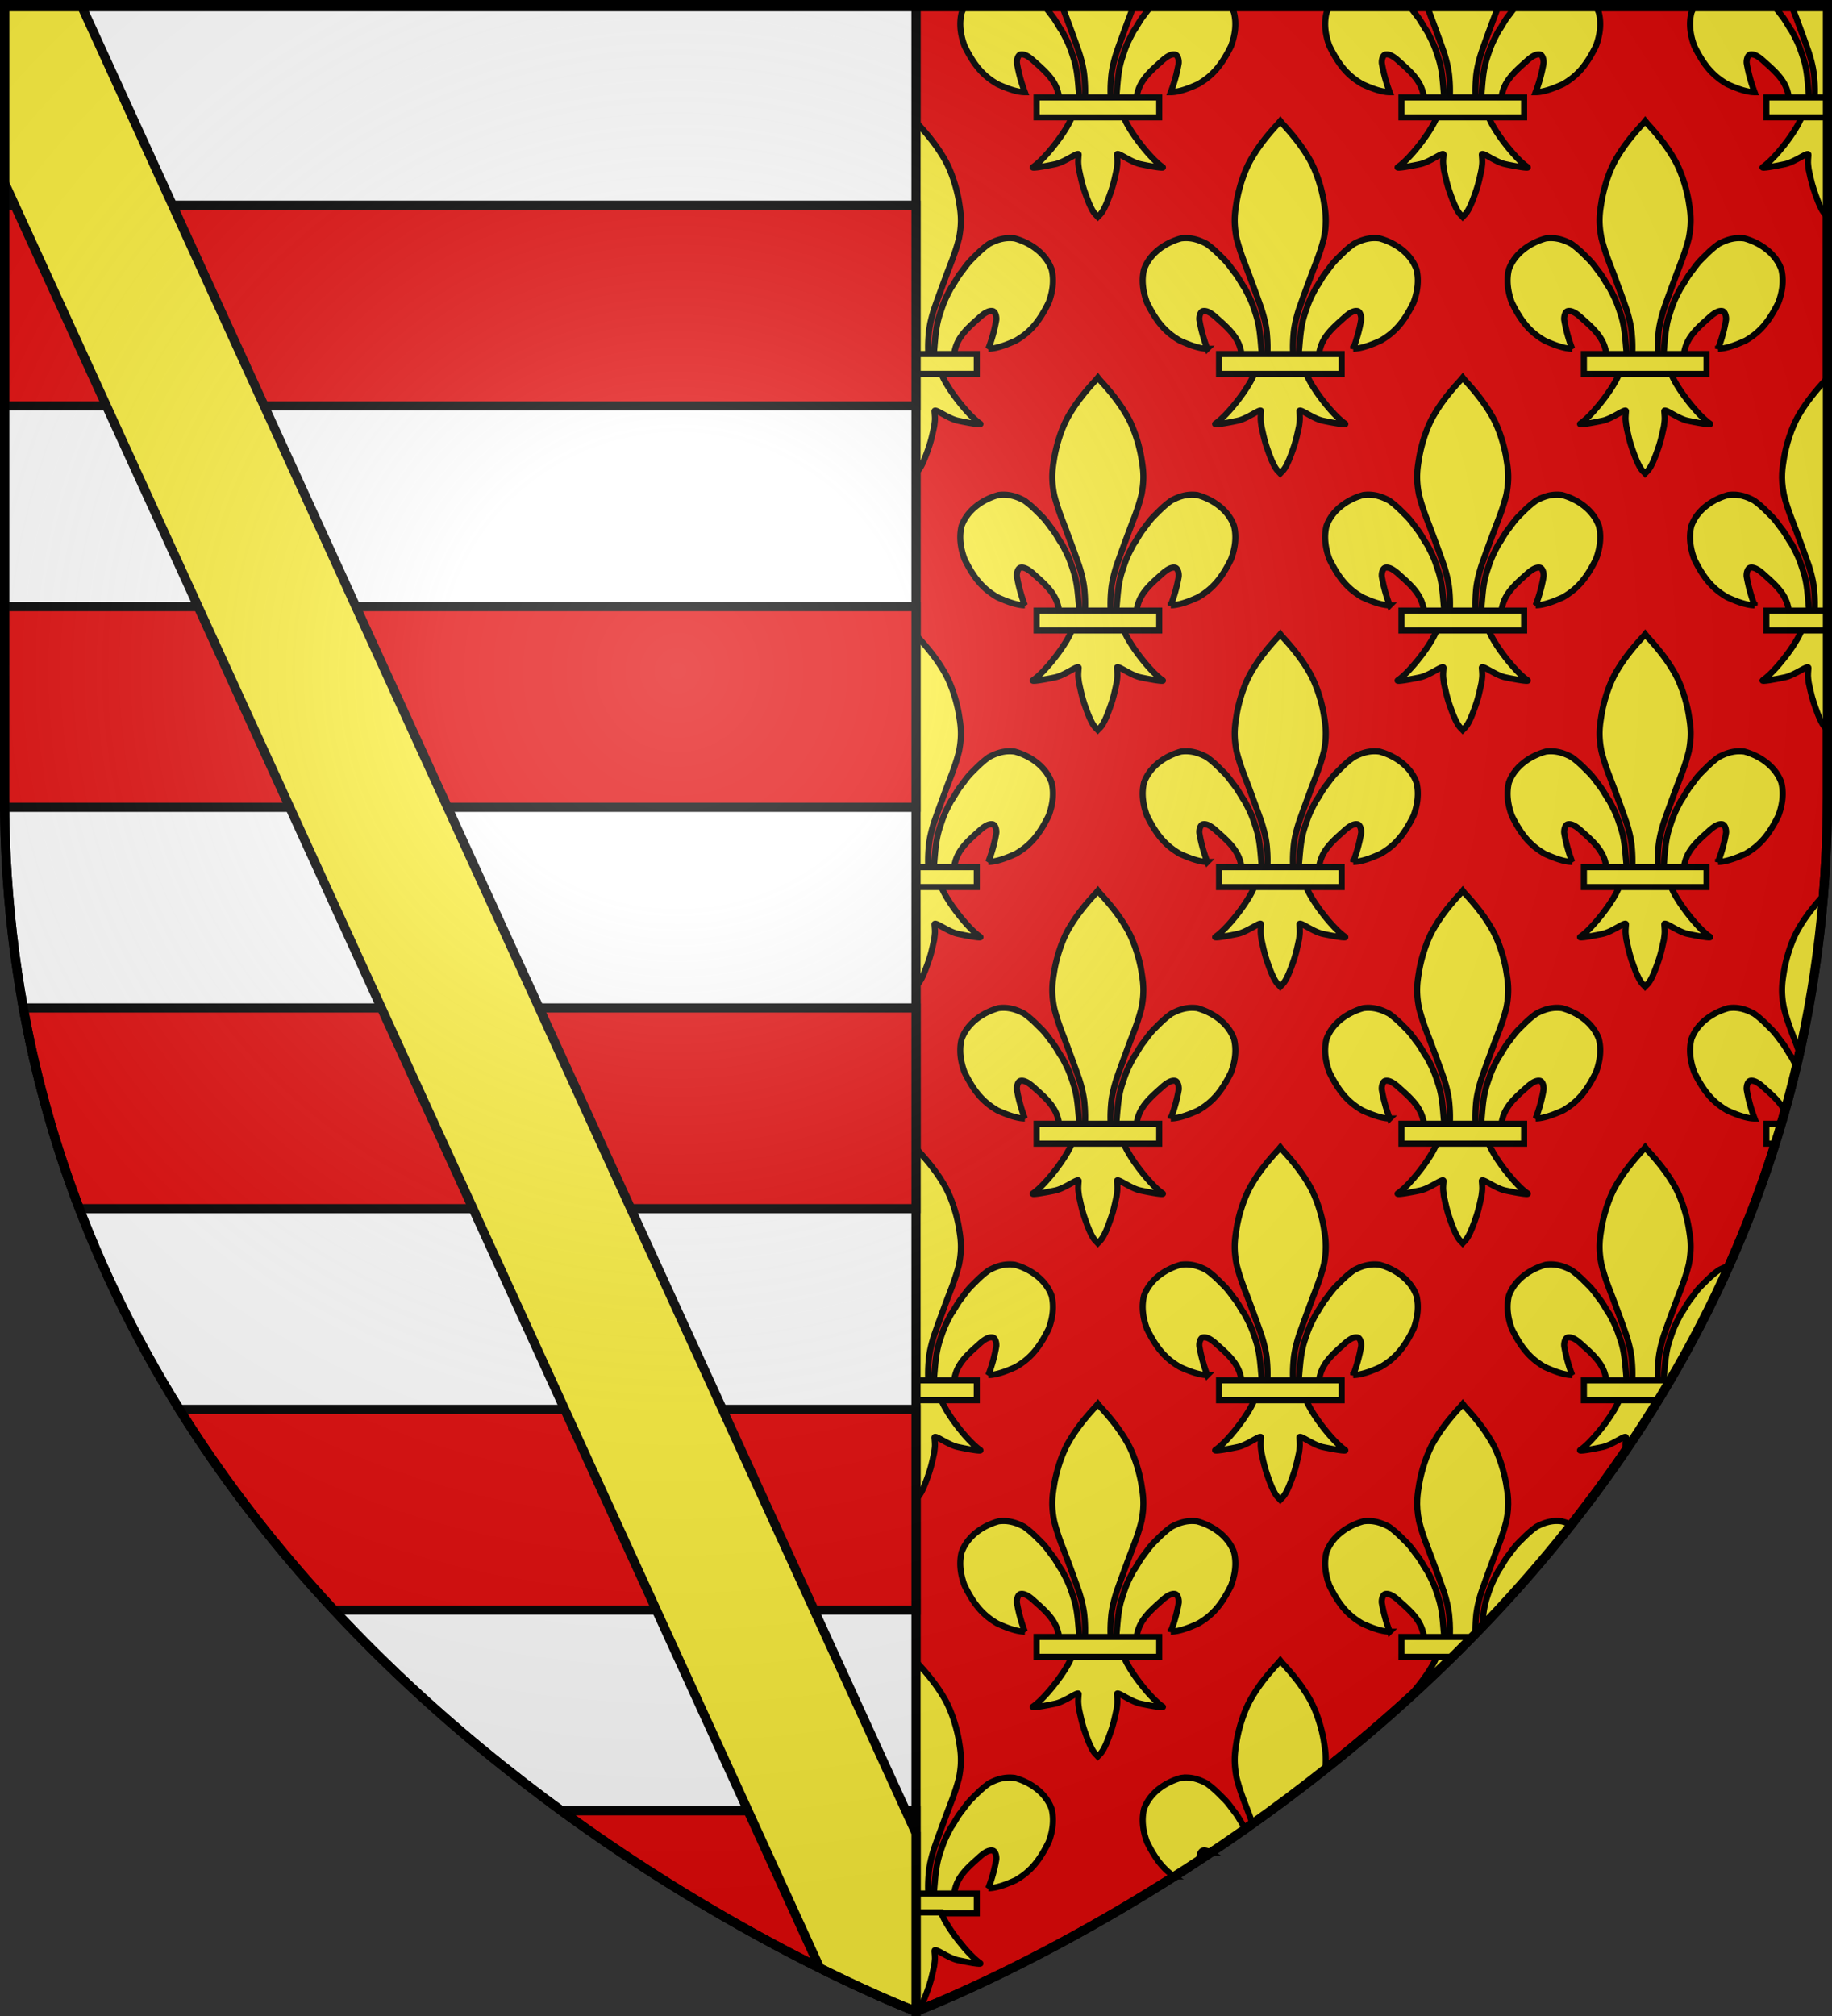
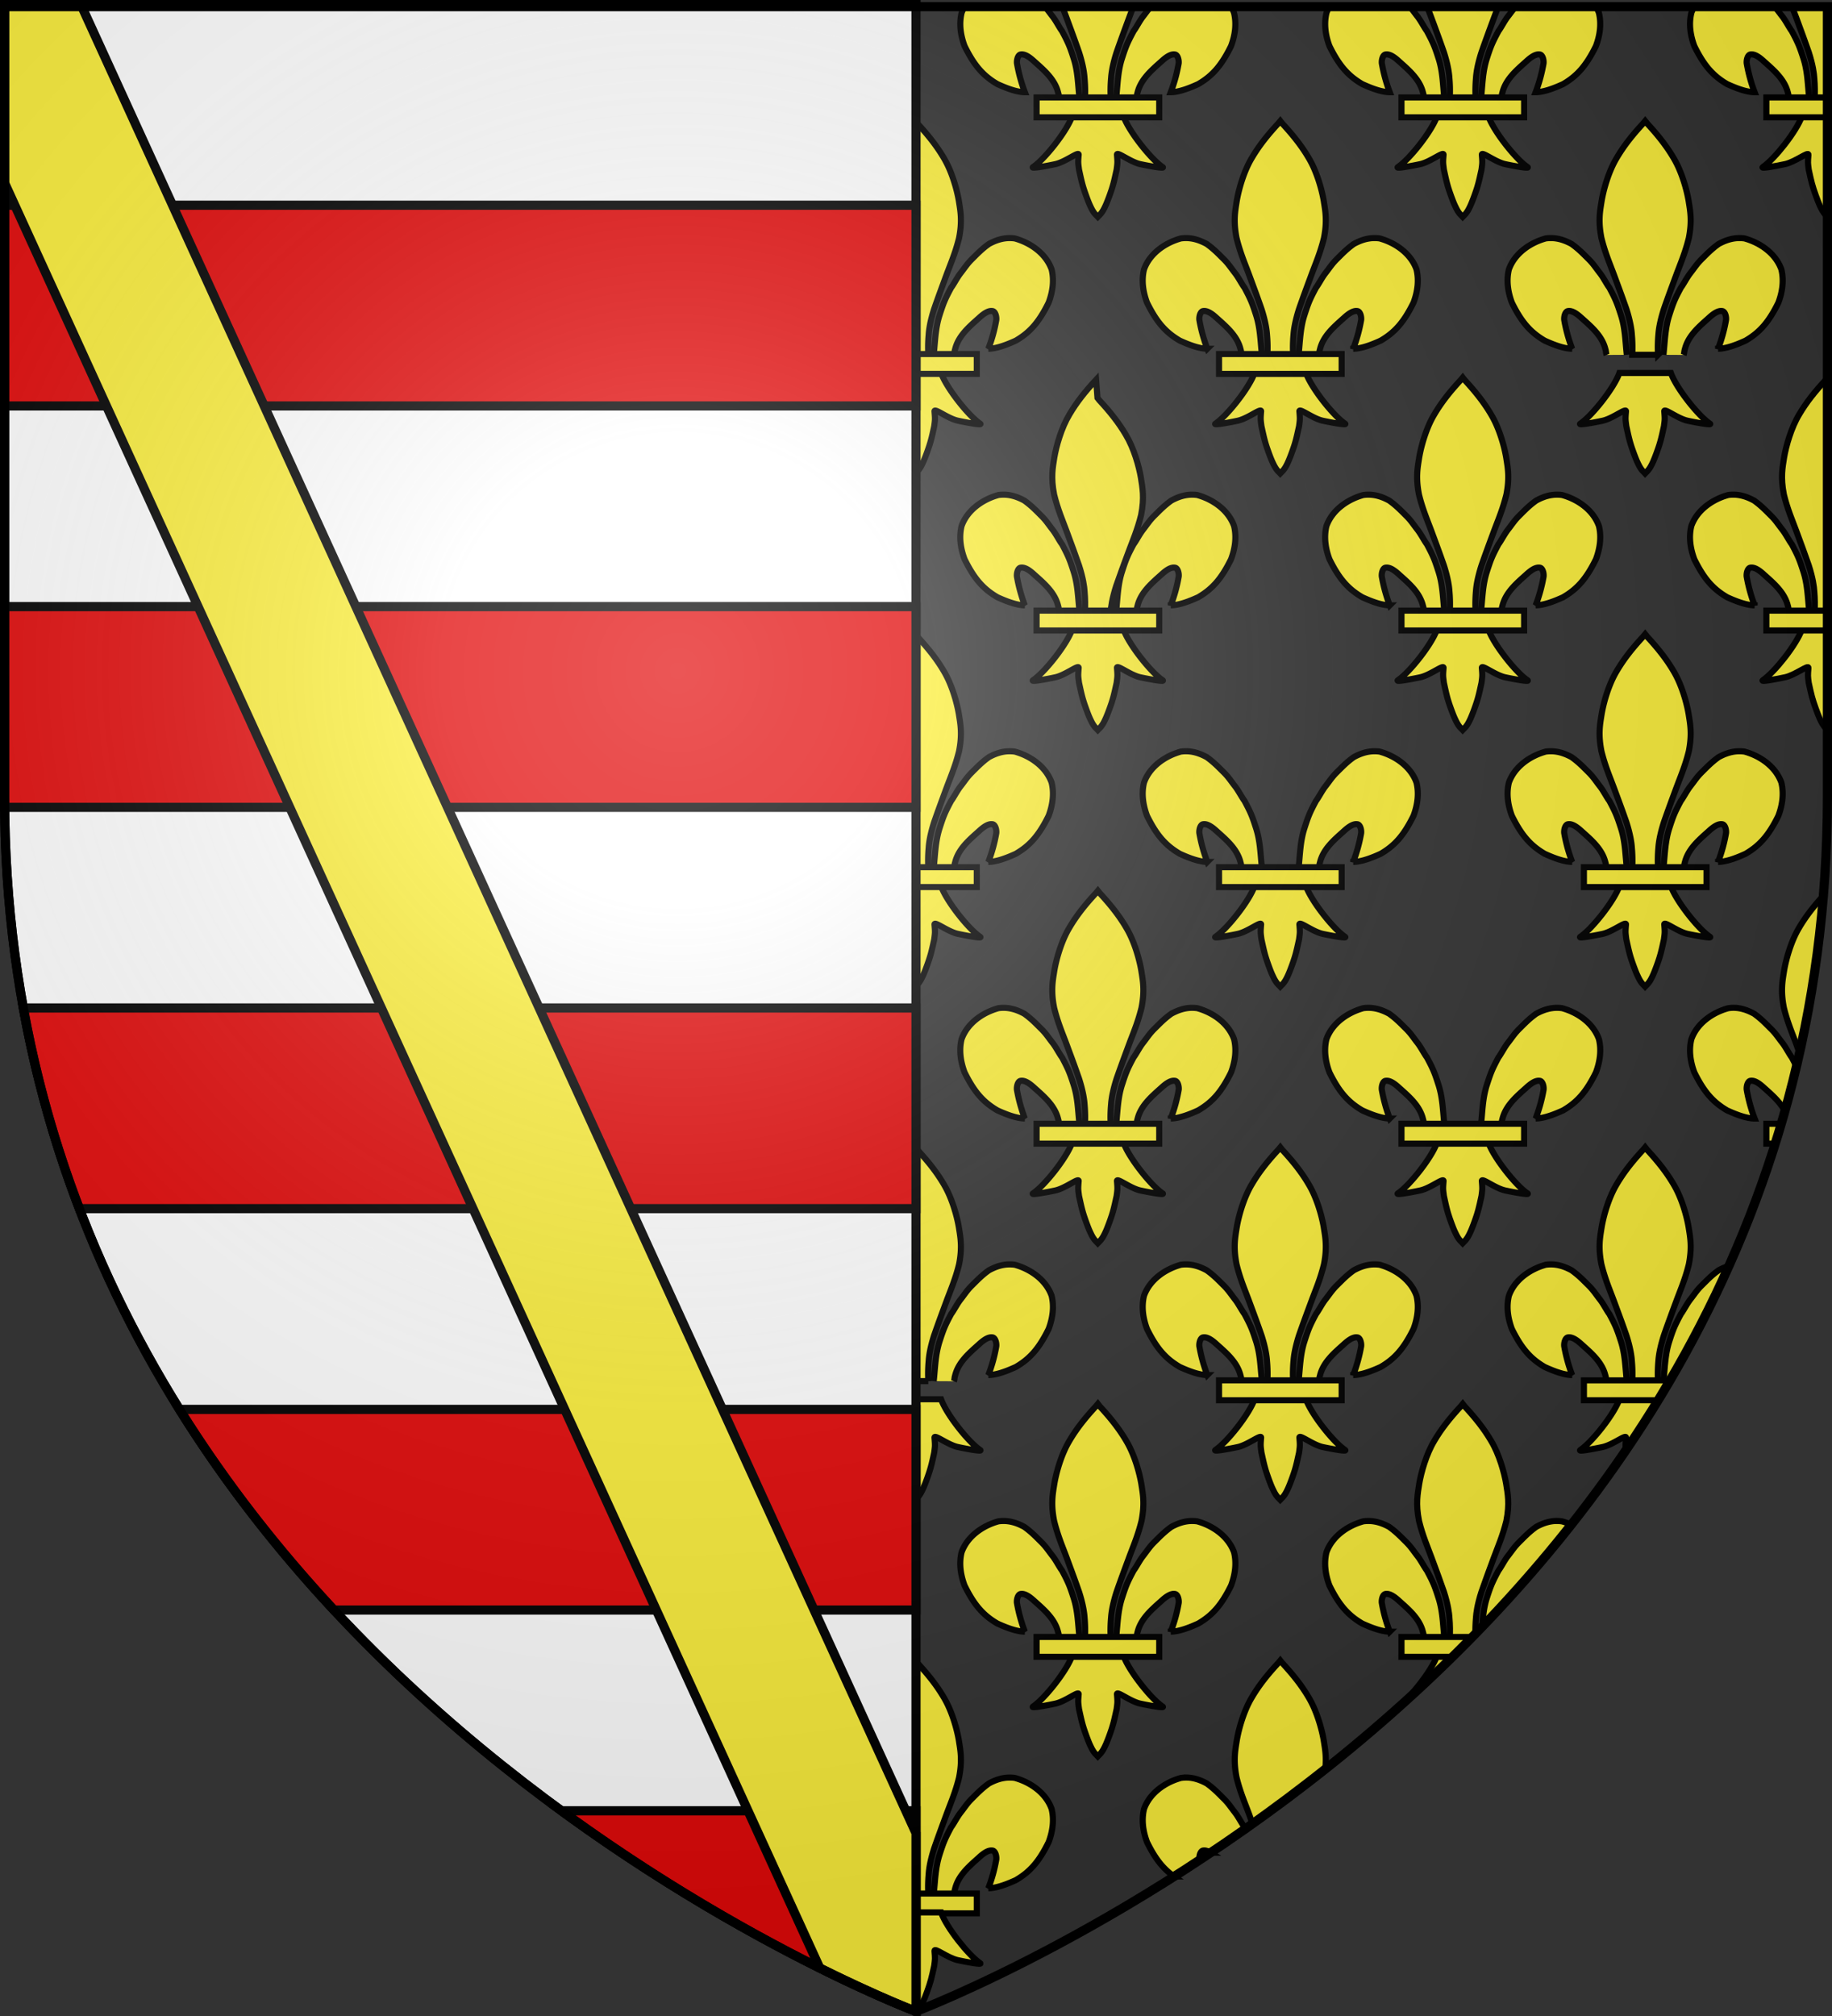
<svg xmlns="http://www.w3.org/2000/svg" xmlns:xlink="http://www.w3.org/1999/xlink" width="600" height="660" version="1.0">
  <rect width="100%" height="100%" fill="#333333" stroke="none" />
  <desc>Flag of Canton of Valais (Wallis)</desc>
  <defs>
    <radialGradient xlink:href="#b" id="c" cx="221.445" cy="226.331" r="300" fx="221.445" fy="226.331" gradientTransform="matrix(1.353 0 0 1.349 -77.63 -85.747)" gradientUnits="userSpaceOnUse" />
    <linearGradient id="b">
      <stop offset="0" style="stop-color:white;stop-opacity:.314" />
      <stop offset=".19" style="stop-color:white;stop-opacity:.251" />
      <stop offset=".6" style="stop-color:#6b6b6b;stop-opacity:.125" />
      <stop offset="1" style="stop-color:black;stop-opacity:.125" />
    </linearGradient>
  </defs>
  <g style="display:inline">
-     <path d="M300 1.5v657s298.5-112.33 298.5-397.781V1.5z" style="color:#000;fill:#e20909;fill-opacity:1;fill-rule:nonzero;stroke:#000;stroke-width:3;stroke-linecap:butt;stroke-linejoin:miter;marker:none;marker-start:none;marker-mid:none;marker-end:none;stroke-miterlimit:4;stroke-dasharray:none;stroke-dashoffset:0;stroke-opacity:1;visibility:visible;display:inline;overflow:visible" />
    <path d="M353.542 368.157c-.488-4.481-.525-8.728-1.93-13.059-1.199-3.698-1.595-4.846-3.792-8.94-.695-.863-1.986-3.344-3.002-4.643-1.645-2.103-2.18-3.101-3.946-4.835-1.446-1.42-3.02-3.12-5.429-4.827-3.196-1.725-5.808-2.14-8.423-1.802-5.198 1.43-10.228 4.929-12.093 10.16-.874 3.594-.335 7.354.974 10.85 3.27 6.669 6.332 9.872 10.753 12.46 2.567 1.164 6.147 2.639 8.998 2.654a50.6 50.6 0 0 1-2.604-9.455c-.11-1.142.332-2.708 1.199-2.872 1.329-.251 2.872.763 4.55 2.32 3.247 2.894 6.727 5.877 7.756 10.227.208.573.15 1.235.383 1.8" style="fill:#fcef3c;fill-opacity:1;fill-rule:evenodd;stroke:#000;stroke-width:2;stroke-linecap:butt;stroke-linejoin:miter;stroke-miterlimit:4;stroke-dasharray:none;stroke-opacity:1" />
    <path d="M358.988 292.312c-3.585 3.865-6.428 7.44-8.746 11.388-2.667 4.426-4.304 10.345-4.935 14.045-.489 3.156-1.21 6.452-.063 12.225 1.221 4.903 2.736 8.33 4.122 12.075 1.601 4.324 2.755 7.43 4.031 11.103 1.38 4.295 1.719 7.083 1.8 8.359.239 2.648.225 4.793.131 6.65h8.438a46 46 0 0 1 .13-6.65c.083-1.276.422-4.064 1.801-8.36 1.276-3.673 2.43-6.778 4.032-11.102 1.385-3.746 2.9-7.172 4.122-12.075 1.147-5.773.425-9.069-.063-12.225-.631-3.7-2.27-9.62-4.936-14.045-2.308-3.931-5.138-7.493-8.703-11.34l-.586-.748z" style="fill:#fcef3c;fill-opacity:1;fill-rule:nonzero;stroke:#000;stroke-width:2;stroke-linecap:butt;stroke-linejoin:miter;stroke-miterlimit:4;stroke-dasharray:none;stroke-opacity:1" />
    <path d="M351.119 374.099c-1.764 4.944-8.957 13.999-12.778 16.58-.99.67 4.737-.386 7.301-.948 3.364-.737 7.735-4.32 7.633-3.056-.213 2.625-.177 2.581.11 4.841.899 4.13 1.166 5.314 2.299 8.45.534 1.48.991 2.624 1.29 3.262.526 1.118 1.13 2.412 2.165 3.344l.402.428.415-.428c1.013-.939 1.631-2.175 2.164-3.344.291-.641.756-1.782 1.29-3.262 1.134-3.136 1.404-4.32 2.303-8.45.288-2.26.32-2.216.106-4.84-.102-1.266 4.27 2.318 7.633 3.055 2.564.562 8.292 1.617 7.3.948-3.82-2.581-11.009-11.636-12.773-16.58zM365.552 368.157c.488-4.481.525-8.728 1.93-13.059 1.2-3.698 1.596-4.846 3.793-8.94.695-.863 1.986-3.344 3.002-4.643 1.644-2.103 2.18-3.101 3.945-4.835 1.447-1.42 3.02-3.12 5.43-4.827 3.195-1.725 5.808-2.14 8.423-1.802 5.198 1.43 10.228 4.929 12.093 10.16.874 3.594.334 7.354-.974 10.85-3.27 6.669-6.332 9.872-10.754 12.46-2.566 1.164-6.146 2.639-8.998 2.654a50.6 50.6 0 0 0 2.605-9.455c.11-1.142-.332-2.708-1.199-2.872-1.33-.251-2.872.763-4.55 2.32-3.247 2.894-6.727 5.877-7.756 10.227-.209.573-.15 1.235-.384 1.8" style="fill:#fcef3c;fill-opacity:1;fill-rule:evenodd;stroke:#000;stroke-width:2;stroke-linecap:butt;stroke-linejoin:miter;stroke-miterlimit:4;stroke-dasharray:none;stroke-opacity:1" />
    <path d="M339.495 367.905h40.166v6.508h-40.166z" style="fill:#fcef3c;fill-opacity:1;stroke:#000;stroke-width:2;stroke-miterlimit:4;stroke-dasharray:none;stroke-opacity:1" />
    <path d="M473.042 368.157c-.488-4.481-.525-8.728-1.93-13.059-1.199-3.698-1.595-4.846-3.792-8.94-.695-.863-1.986-3.344-3.002-4.643-1.645-2.103-2.18-3.101-3.946-4.835-1.446-1.42-3.02-3.12-5.43-4.827-3.195-1.725-5.807-2.14-8.422-1.802-5.198 1.43-10.228 4.929-12.094 10.16-.873 3.594-.334 7.354.975 10.85 3.27 6.669 6.332 9.872 10.753 12.46 2.567 1.164 6.147 2.639 8.998 2.654a50.6 50.6 0 0 1-2.604-9.455c-.11-1.142.332-2.708 1.199-2.872 1.329-.251 2.872.763 4.55 2.32 3.247 2.894 6.727 5.877 7.756 10.227.208.573.15 1.235.383 1.8" style="fill:#fcef3c;fill-opacity:1;fill-rule:evenodd;stroke:#000;stroke-width:2;stroke-linecap:butt;stroke-linejoin:miter;stroke-miterlimit:4;stroke-dasharray:none;stroke-opacity:1" />
-     <path d="M478.488 292.312c-3.585 3.865-6.428 7.44-8.746 11.388-2.667 4.426-4.304 10.345-4.935 14.045-.489 3.156-1.21 6.452-.064 12.225 1.222 4.903 2.737 8.33 4.123 12.075 1.601 4.324 2.755 7.43 4.031 11.103 1.38 4.295 1.719 7.083 1.8 8.359.239 2.648.225 4.793.131 6.65h8.438a46 46 0 0 1 .13-6.65c.083-1.276.422-4.064 1.801-8.36 1.276-3.673 2.43-6.778 4.031-11.102 1.386-3.746 2.901-7.172 4.123-12.075 1.147-5.773.425-9.069-.063-12.225-.631-3.7-2.27-9.62-4.936-14.045-2.309-3.931-5.138-7.493-8.703-11.34l-.586-.748z" style="fill:#fcef3c;fill-opacity:1;fill-rule:nonzero;stroke:#000;stroke-width:2;stroke-linecap:butt;stroke-linejoin:miter;stroke-miterlimit:4;stroke-dasharray:none;stroke-opacity:1" />
    <path d="M470.619 374.099c-1.764 4.944-8.957 13.999-12.778 16.58-.99.67 4.737-.386 7.301-.948 3.364-.737 7.735-4.32 7.633-3.056-.213 2.625-.177 2.581.11 4.841.899 4.13 1.166 5.314 2.298 8.45.535 1.48.992 2.624 1.292 3.262.525 1.118 1.129 2.412 2.163 3.344l.403.428.415-.428c1.013-.939 1.631-2.175 2.164-3.344.291-.641.756-1.782 1.29-3.262 1.134-3.136 1.404-4.32 2.303-8.45.288-2.26.32-2.216.106-4.84-.102-1.266 4.27 2.318 7.633 3.055 2.564.562 8.292 1.617 7.3.948-3.82-2.581-11.009-11.636-12.773-16.58zM485.052 368.157c.488-4.481.525-8.728 1.93-13.059 1.2-3.698 1.596-4.846 3.793-8.94.695-.863 1.986-3.344 3.002-4.643 1.644-2.103 2.18-3.101 3.945-4.835 1.447-1.42 3.02-3.12 5.43-4.827 3.195-1.725 5.808-2.14 8.423-1.802 5.198 1.43 10.228 4.929 12.093 10.16.874 3.594.334 7.354-.974 10.85-3.27 6.669-6.332 9.872-10.754 12.46-2.566 1.164-6.146 2.639-8.998 2.654a50.6 50.6 0 0 0 2.605-9.455c.11-1.142-.333-2.708-1.199-2.872-1.33-.251-2.872.763-4.55 2.32-3.247 2.894-6.727 5.877-7.756 10.227-.209.573-.15 1.235-.384 1.8" style="fill:#fcef3c;fill-opacity:1;fill-rule:evenodd;stroke:#000;stroke-width:2;stroke-linecap:butt;stroke-linejoin:miter;stroke-miterlimit:4;stroke-dasharray:none;stroke-opacity:1" />
    <path d="M458.995 367.905h40.166v6.508h-40.166z" style="fill:#fcef3c;fill-opacity:1;stroke:#000;stroke-width:2;stroke-miterlimit:4;stroke-dasharray:none;stroke-opacity:1" />
    <path d="M568 329.938c-.663-.019-1.315.04-1.969.125-5.197 1.43-10.228 4.924-12.093 10.156-.874 3.594-.34 7.347.968 10.844 3.27 6.668 6.329 9.88 10.75 12.468 2.567 1.164 6.149 2.64 9 2.656-1.288-3.407-2.033-6.315-2.593-9.468-.11-1.142.32-2.711 1.187-2.875 1.33-.252 2.853.754 4.531 2.312 2.55 2.272 5.244 4.625 6.782 7.625q2.025-7.214 3.78-14.625a71 71 0 0 0-1.53-3c-.695-.862-1.985-3.357-3-4.656-1.645-2.104-2.173-3.079-3.938-4.812-1.446-1.421-3.028-3.137-5.437-4.844-2.397-1.294-4.45-1.852-6.438-1.906z" style="fill:#fcef3c;fill-opacity:1;fill-rule:evenodd;stroke:#000;stroke-width:2;stroke-linecap:butt;stroke-linejoin:miter;stroke-miterlimit:4;stroke-dasharray:none;stroke-opacity:1" />
    <path d="M597.156 293.25c-3.179 3.507-5.779 6.815-7.906 10.438-2.667 4.425-4.306 10.362-4.937 14.062-.489 3.156-1.21 6.446-.063 12.219 1.222 4.902 2.74 8.317 4.125 12.062.37.998.64 1.798.969 2.688a376 376 0 0 0 7.812-51.469z" style="fill:#fcef3c;fill-opacity:1;fill-rule:nonzero;stroke:#000;stroke-width:2;stroke-linecap:butt;stroke-linejoin:miter;stroke-miterlimit:4;stroke-dasharray:none;stroke-opacity:1" />
    <path d="M578.5 367.906v6.5h2.906q1.012-3.23 1.969-6.5z" style="fill:#fcef3c;fill-opacity:1;stroke:#000;stroke-width:2;stroke-miterlimit:4;stroke-dasharray:none;stroke-opacity:1" />
    <path d="M300 375.875v76.281h4.031a46 46 0 0 1 .125-6.656c.082-1.276.402-4.048 1.781-8.344 1.277-3.673 2.43-6.8 4.032-11.125 1.386-3.745 2.903-7.16 4.125-12.062 1.147-5.773.426-9.063-.063-12.219-.63-3.7-2.27-9.637-4.937-14.062-2.309-3.932-5.123-7.466-8.688-11.313z" style="fill:#fcef3c;fill-opacity:1;fill-rule:nonzero;stroke:#000;stroke-width:2;stroke-linecap:butt;stroke-linejoin:miter;stroke-miterlimit:4;stroke-dasharray:none;stroke-opacity:1" />
    <path d="M300 458.094v32.687l.219-.219c1.013-.938 1.624-2.174 2.156-3.343.292-.641.747-1.77 1.281-3.25 1.133-3.136 1.414-4.308 2.313-8.438.288-2.26.306-2.219.094-4.844-.103-1.264 4.261 2.295 7.625 3.032 2.564.562 8.303 1.638 7.312.969-3.82-2.582-11.017-11.65-12.781-16.594zM305.802 452.157c.488-4.481.525-8.728 1.93-13.059 1.2-3.698 1.596-4.846 3.793-8.94.695-.863 1.986-3.344 3.002-4.643 1.644-2.103 2.18-3.102 3.945-4.835 1.447-1.42 3.02-3.12 5.43-4.827 3.195-1.725 5.808-2.14 8.423-1.802 5.198 1.43 10.228 4.929 12.093 10.16.874 3.594.334 7.354-.974 10.85-3.27 6.669-6.332 9.872-10.754 12.46-2.566 1.164-6.146 2.638-8.998 2.654a50.6 50.6 0 0 0 2.605-9.455c.11-1.143-.332-2.708-1.199-2.872-1.33-.251-2.872.763-4.55 2.32-3.247 2.894-6.727 5.877-7.756 10.227-.209.573-.15 1.235-.384 1.8" style="fill:#fcef3c;fill-opacity:1;fill-rule:evenodd;stroke:#000;stroke-width:2;stroke-linecap:butt;stroke-linejoin:miter;stroke-miterlimit:4;stroke-dasharray:none;stroke-opacity:1" />
-     <path d="M300 451.906v6.5h19.906v-6.5z" style="fill:#fcef3c;fill-opacity:1;stroke:#000;stroke-width:2;stroke-miterlimit:4;stroke-dasharray:none;stroke-opacity:1" />
    <path d="M413.292 452.157c-.488-4.481-.525-8.728-1.93-13.059-1.199-3.698-1.595-4.846-3.792-8.94-.695-.863-1.986-3.344-3.002-4.643-1.645-2.103-2.18-3.102-3.946-4.835-1.446-1.42-3.02-3.12-5.43-4.827-3.195-1.725-5.807-2.14-8.422-1.802-5.198 1.43-10.228 4.929-12.094 10.16-.873 3.594-.334 7.354.975 10.85 3.27 6.669 6.332 9.872 10.753 12.46 2.567 1.164 6.147 2.638 8.998 2.654a50.6 50.6 0 0 1-2.604-9.455c-.11-1.143.332-2.708 1.199-2.872 1.329-.251 2.872.763 4.55 2.32 3.247 2.894 6.727 5.877 7.756 10.227.208.573.15 1.235.383 1.8" style="fill:#fcef3c;fill-opacity:1;fill-rule:evenodd;stroke:#000;stroke-width:2;stroke-linecap:butt;stroke-linejoin:miter;stroke-miterlimit:4;stroke-dasharray:none;stroke-opacity:1" />
    <path d="M418.738 376.312c-3.585 3.865-6.428 7.44-8.746 11.388-2.667 4.426-4.304 10.345-4.935 14.045-.489 3.156-1.21 6.452-.064 12.225 1.222 4.903 2.737 8.33 4.123 12.075 1.601 4.324 2.755 7.43 4.031 11.103 1.38 4.295 1.719 7.083 1.8 8.359.239 2.648.225 4.793.131 6.65h8.438a46 46 0 0 1 .13-6.65c.083-1.276.422-4.064 1.801-8.36 1.276-3.673 2.43-6.778 4.031-11.102 1.386-3.746 2.901-7.172 4.123-12.075 1.147-5.773.425-9.069-.063-12.225-.631-3.7-2.27-9.62-4.936-14.045-2.309-3.931-5.138-7.493-8.703-11.34l-.586-.748z" style="fill:#fcef3c;fill-opacity:1;fill-rule:nonzero;stroke:#000;stroke-width:2;stroke-linecap:butt;stroke-linejoin:miter;stroke-miterlimit:4;stroke-dasharray:none;stroke-opacity:1" />
    <path d="M410.869 458.099c-1.764 4.944-8.957 13.999-12.778 16.58-.99.67 4.737-.386 7.301-.948 3.364-.737 7.735-4.32 7.633-3.056-.213 2.625-.177 2.581.11 4.841.899 4.13 1.166 5.314 2.298 8.45.535 1.48.992 2.624 1.292 3.261.525 1.119 1.129 2.413 2.163 3.345l.403.428.415-.428c1.013-.939 1.631-2.175 2.164-3.345.291-.64.756-1.781 1.29-3.261 1.134-3.136 1.404-4.32 2.303-8.45.288-2.26.32-2.216.106-4.84-.102-1.266 4.27 2.318 7.633 3.055 2.564.562 8.292 1.617 7.3.948-3.82-2.581-11.009-11.636-12.773-16.58zM425.302 452.157c.488-4.481.525-8.728 1.93-13.059 1.2-3.698 1.596-4.846 3.793-8.94.695-.863 1.986-3.344 3.002-4.643 1.644-2.103 2.18-3.102 3.945-4.835 1.447-1.42 3.02-3.12 5.43-4.827 3.195-1.725 5.808-2.14 8.423-1.802 5.198 1.43 10.228 4.929 12.093 10.16.874 3.594.334 7.354-.974 10.85-3.27 6.669-6.332 9.872-10.754 12.46-2.566 1.164-6.146 2.638-8.998 2.654a50.6 50.6 0 0 0 2.605-9.455c.11-1.143-.333-2.708-1.199-2.872-1.33-.251-2.872.763-4.55 2.32-3.247 2.894-6.727 5.877-7.756 10.227-.209.573-.15 1.235-.384 1.8" style="fill:#fcef3c;fill-opacity:1;fill-rule:evenodd;stroke:#000;stroke-width:2;stroke-linecap:butt;stroke-linejoin:miter;stroke-miterlimit:4;stroke-dasharray:none;stroke-opacity:1" />
    <path d="M399.245 451.905h40.166v6.508h-40.166z" style="fill:#fcef3c;fill-opacity:1;stroke:#000;stroke-width:2;stroke-miterlimit:4;stroke-dasharray:none;stroke-opacity:1" />
    <path d="M532.792 452.157c-.488-4.481-.525-8.728-1.93-13.059-1.199-3.698-1.595-4.846-3.792-8.94-.695-.863-1.986-3.344-3.002-4.643-1.645-2.103-2.18-3.102-3.946-4.835-1.446-1.42-3.02-3.12-5.429-4.827-3.196-1.725-5.808-2.14-8.423-1.802-5.198 1.43-10.228 4.929-12.094 10.16-.873 3.594-.334 7.354.975 10.85 3.27 6.669 6.332 9.872 10.753 12.46 2.567 1.164 6.147 2.638 8.998 2.654a50.6 50.6 0 0 1-2.604-9.455c-.11-1.143.332-2.708 1.199-2.872 1.329-.251 2.872.763 4.55 2.32 3.247 2.894 6.727 5.877 7.756 10.227.208.573.15 1.235.383 1.8" style="fill:#fcef3c;fill-opacity:1;fill-rule:evenodd;stroke:#000;stroke-width:2;stroke-linecap:butt;stroke-linejoin:miter;stroke-miterlimit:4;stroke-dasharray:none;stroke-opacity:1" />
    <path d="M538.238 376.312c-3.585 3.865-6.428 7.44-8.746 11.388-2.667 4.426-4.304 10.345-4.935 14.045-.489 3.156-1.21 6.452-.064 12.225 1.222 4.903 2.737 8.33 4.123 12.075 1.601 4.324 2.755 7.43 4.031 11.103 1.38 4.295 1.719 7.083 1.8 8.359.239 2.648.225 4.793.131 6.65h8.438a46 46 0 0 1 .13-6.65c.083-1.276.422-4.064 1.801-8.36 1.276-3.673 2.43-6.778 4.032-11.102 1.385-3.746 2.9-7.172 4.122-12.075 1.147-5.773.425-9.069-.063-12.225-.631-3.7-2.27-9.62-4.936-14.045-2.309-3.931-5.138-7.493-8.703-11.34l-.586-.748z" style="fill:#fcef3c;fill-opacity:1;fill-rule:nonzero;stroke:#000;stroke-width:2;stroke-linecap:butt;stroke-linejoin:miter;stroke-miterlimit:4;stroke-dasharray:none;stroke-opacity:1" />
    <path d="M530.375 458.094c-1.764 4.944-8.96 14.013-12.781 16.594-.991.669 4.748-.407 7.312-.97 3.364-.736 7.728-4.295 7.625-3.03-.182 2.243-.183 2.613 0 4.062a406 406 0 0 0 10.719-16.656zM566.25 414.438c-1.057.307-2.156.764-3.344 1.406-2.409 1.707-3.991 3.423-5.437 4.844-1.765 1.733-2.293 2.708-3.938 4.812-1.015 1.299-2.305 3.794-3 4.656-2.197 4.095-2.613 5.24-3.812 8.938-1.405 4.33-1.419 8.581-1.907 13.062h2a383 383 0 0 0 19.438-37.719z" style="fill:#fcef3c;fill-opacity:1;fill-rule:evenodd;stroke:#000;stroke-width:2;stroke-linecap:butt;stroke-linejoin:miter;stroke-miterlimit:4;stroke-dasharray:none;stroke-opacity:1" />
    <path d="M518.75 451.906v6.5h24.313a395 395 0 0 0 3.906-6.5z" style="fill:#fcef3c;fill-opacity:1;stroke:#000;stroke-width:2;stroke-miterlimit:4;stroke-dasharray:none;stroke-opacity:1" />
    <path d="M353.542 536.157c-.488-4.481-.525-8.728-1.93-13.059-1.199-3.698-1.595-4.846-3.792-8.94-.695-.863-1.986-3.344-3.002-4.643-1.645-2.103-2.18-3.102-3.946-4.835-1.446-1.42-3.02-3.12-5.429-4.827-3.196-1.725-5.808-2.14-8.423-1.802-5.198 1.43-10.228 4.929-12.093 10.16-.874 3.594-.335 7.354.974 10.85 3.27 6.669 6.332 9.872 10.753 12.46 2.567 1.164 6.147 2.638 8.998 2.654a50.6 50.6 0 0 1-2.604-9.455c-.11-1.143.332-2.708 1.199-2.872 1.329-.251 2.872.763 4.55 2.32 3.247 2.894 6.727 5.877 7.756 10.227.208.573.15 1.235.383 1.8" style="fill:#fcef3c;fill-opacity:1;fill-rule:evenodd;stroke:#000;stroke-width:2;stroke-linecap:butt;stroke-linejoin:miter;stroke-miterlimit:4;stroke-dasharray:none;stroke-opacity:1" />
    <path d="M358.988 460.312c-3.585 3.865-6.428 7.44-8.746 11.388-2.667 4.426-4.304 10.345-4.935 14.045-.489 3.156-1.21 6.452-.063 12.225 1.221 4.903 2.736 8.33 4.122 12.075 1.601 4.324 2.755 7.43 4.031 11.103 1.38 4.295 1.719 7.083 1.8 8.359.239 2.648.225 4.793.131 6.65h8.438a46 46 0 0 1 .13-6.65c.083-1.276.422-4.064 1.801-8.36 1.276-3.673 2.43-6.778 4.032-11.102 1.385-3.746 2.9-7.172 4.122-12.075 1.147-5.773.425-9.069-.063-12.225-.631-3.7-2.27-9.62-4.936-14.045-2.308-3.931-5.138-7.493-8.703-11.34l-.586-.748z" style="fill:#fcef3c;fill-opacity:1;fill-rule:nonzero;stroke:#000;stroke-width:2;stroke-linecap:butt;stroke-linejoin:miter;stroke-miterlimit:4;stroke-dasharray:none;stroke-opacity:1" />
    <path d="M351.119 542.099c-1.764 4.944-8.957 13.999-12.778 16.58-.99.67 4.737-.386 7.301-.948 3.364-.737 7.735-4.32 7.633-3.056-.213 2.625-.177 2.581.11 4.841.899 4.13 1.166 5.314 2.299 8.45.534 1.48.991 2.624 1.29 3.261.526 1.119 1.13 2.413 2.165 3.345l.402.428.415-.428c1.013-.939 1.631-2.175 2.164-3.345.291-.64.756-1.781 1.29-3.261 1.134-3.136 1.404-4.32 2.303-8.45.288-2.26.32-2.216.106-4.84-.102-1.266 4.27 2.318 7.633 3.055 2.564.562 8.292 1.617 7.3.948-3.82-2.581-11.009-11.636-12.773-16.58zM365.552 536.157c.488-4.481.525-8.728 1.93-13.059 1.2-3.698 1.596-4.846 3.793-8.94.695-.863 1.986-3.344 3.002-4.643 1.644-2.103 2.18-3.102 3.945-4.835 1.447-1.42 3.02-3.12 5.43-4.827 3.195-1.725 5.808-2.14 8.423-1.802 5.198 1.43 10.228 4.929 12.093 10.16.874 3.594.334 7.354-.974 10.85-3.27 6.669-6.332 9.872-10.754 12.46-2.566 1.164-6.146 2.638-8.998 2.654a50.6 50.6 0 0 0 2.605-9.455c.11-1.143-.332-2.708-1.199-2.872-1.33-.251-2.872.763-4.55 2.32-3.247 2.894-6.727 5.877-7.756 10.227-.209.573-.15 1.235-.384 1.8" style="fill:#fcef3c;fill-opacity:1;fill-rule:evenodd;stroke:#000;stroke-width:2;stroke-linecap:butt;stroke-linejoin:miter;stroke-miterlimit:4;stroke-dasharray:none;stroke-opacity:1" />
    <path d="M339.495 535.905h40.166v6.508h-40.166z" style="fill:#fcef3c;fill-opacity:1;stroke:#000;stroke-width:2;stroke-miterlimit:4;stroke-dasharray:none;stroke-opacity:1" />
    <path d="M473.042 536.157c-.488-4.481-.525-8.728-1.93-13.059-1.199-3.698-1.595-4.846-3.792-8.94-.695-.863-1.986-3.344-3.002-4.643-1.645-2.103-2.18-3.102-3.946-4.835-1.446-1.42-3.02-3.12-5.43-4.827-3.195-1.725-5.807-2.14-8.422-1.802-5.198 1.43-10.228 4.929-12.094 10.16-.873 3.594-.334 7.354.975 10.85 3.27 6.669 6.332 9.872 10.753 12.46 2.567 1.164 6.147 2.638 8.998 2.654a50.6 50.6 0 0 1-2.604-9.455c-.11-1.143.332-2.708 1.199-2.872 1.329-.251 2.872.763 4.55 2.32 3.247 2.894 6.727 5.877 7.756 10.227.208.573.15 1.235.383 1.8" style="fill:#fcef3c;fill-opacity:1;fill-rule:evenodd;stroke:#000;stroke-width:2;stroke-linecap:butt;stroke-linejoin:miter;stroke-miterlimit:4;stroke-dasharray:none;stroke-opacity:1" />
    <path d="m479.063 459.625-.563.688c-3.585 3.865-6.432 7.427-8.75 11.375-2.667 4.425-4.306 10.362-4.937 14.062-.489 3.156-1.21 6.446-.063 12.219 1.222 4.902 2.74 8.317 4.125 12.062 1.602 4.325 2.755 7.452 4.031 11.125 1.38 4.296 1.7 7.068 1.781 8.344.238 2.648.22 4.8.125 6.656h7.125c.43-.437.853-.872 1.282-1.312-.038-1.543.004-3.3.187-5.344.082-1.276.402-4.048 1.781-8.344 1.277-3.673 2.43-6.8 4.032-11.125 1.386-3.745 2.903-7.16 4.125-12.062 1.147-5.773.426-9.063-.063-12.219-.63-3.7-2.27-9.637-4.937-14.062-2.309-3.932-5.123-7.466-8.688-11.313z" style="fill:#fcef3c;fill-opacity:1;fill-rule:nonzero;stroke:#000;stroke-width:2;stroke-linecap:butt;stroke-linejoin:miter;stroke-miterlimit:4;stroke-dasharray:none;stroke-opacity:1" />
    <path d="M470.625 542.094c-1.764 4.944-8.96 14.013-12.781 16.593-.216.146-.068.214.25.22a506 506 0 0 0 17.937-16.813zM509.594 497.938c-1.988.054-4.041.612-6.438 1.906-2.409 1.707-3.991 3.423-5.437 4.844-1.765 1.733-2.293 2.708-3.938 4.812-1.015 1.299-2.305 3.794-3 4.656-2.197 4.095-2.613 5.24-3.812 8.938-1.03 3.175-1.287 6.32-1.563 9.531a458 458 0 0 0 29.219-33.5c-.991-.442-2.035-.78-3.062-1.062a12.6 12.6 0 0 0-1.97-.125z" style="fill:#fcef3c;fill-opacity:1;fill-rule:evenodd;stroke:#000;stroke-width:2;stroke-linecap:butt;stroke-linejoin:miter;stroke-miterlimit:4;stroke-dasharray:none;stroke-opacity:1" />
    <path d="M459 535.906v6.5h16.719a490 490 0 0 0 6.469-6.5z" style="fill:#fcef3c;fill-opacity:1;stroke:#000;stroke-width:2;stroke-miterlimit:4;stroke-dasharray:none;stroke-opacity:1" />
    <path d="M300 543.875v76.281h4.031a46 46 0 0 1 .125-6.656c.082-1.276.402-4.048 1.781-8.344 1.277-3.673 2.43-6.8 4.032-11.125 1.386-3.745 2.903-7.16 4.125-12.062 1.147-5.773.426-9.063-.063-12.219-.63-3.7-2.27-9.637-4.937-14.062-2.309-3.932-5.123-7.466-8.688-11.313z" style="fill:#fcef3c;fill-opacity:1;fill-rule:nonzero;stroke:#000;stroke-width:2;stroke-linecap:butt;stroke-linejoin:miter;stroke-miterlimit:4;stroke-dasharray:none;stroke-opacity:1" />
    <path d="M305.802 620.157c.488-4.481.525-8.728 1.93-13.059 1.2-3.698 1.596-4.846 3.793-8.94.695-.863 1.986-3.344 3.002-4.643 1.644-2.103 2.18-3.102 3.945-4.835 1.447-1.42 3.02-3.12 5.43-4.827 3.195-1.725 5.808-2.14 8.423-1.802 5.198 1.43 10.228 4.929 12.093 10.16.874 3.594.334 7.354-.974 10.85-3.27 6.669-6.332 9.872-10.754 12.46-2.566 1.164-6.146 2.638-8.998 2.654a50.6 50.6 0 0 0 2.605-9.455c.11-1.143-.332-2.708-1.199-2.872-1.33-.251-2.872.763-4.55 2.32-3.247 2.894-6.727 5.877-7.756 10.227-.209.573-.15 1.235-.384 1.8" style="fill:#fcef3c;fill-opacity:1;fill-rule:evenodd;stroke:#000;stroke-width:2;stroke-linecap:butt;stroke-linejoin:miter;stroke-miterlimit:4;stroke-dasharray:none;stroke-opacity:1" />
    <path d="M300 619.906v6.5h19.906v-6.5z" style="fill:#fcef3c;fill-opacity:1;stroke:#000;stroke-width:2;stroke-miterlimit:4;stroke-dasharray:none;stroke-opacity:1" />
    <path d="M388.75 581.938c-.663-.019-1.315.04-1.969.125-5.197 1.43-10.228 4.924-12.094 10.156-.873 3.594-.34 7.347.97 10.843 2.783 5.677 5.425 8.838 8.874 11.25a595 595 0 0 0 8.313-5.375c-.013-.072-.019-.145-.031-.218-.11-1.142.32-2.711 1.187-2.875.756-.143 1.588.144 2.469.687a584 584 0 0 0 11.406-7.812c-.11-.209-.192-.337-.312-.563-.695-.862-1.985-3.357-3-4.656-1.645-2.104-2.173-3.079-3.938-4.812-1.446-1.421-3.028-3.137-5.437-4.844-2.397-1.294-4.45-1.852-6.438-1.907z" style="fill:#fcef3c;fill-opacity:1;fill-rule:evenodd;stroke:#000;stroke-width:2;stroke-linecap:butt;stroke-linejoin:miter;stroke-miterlimit:4;stroke-dasharray:none;stroke-opacity:1" />
    <path d="m419.313 543.625-.563.688c-3.585 3.865-6.432 7.427-8.75 11.375-2.667 4.425-4.306 10.362-4.937 14.062-.489 3.156-1.21 6.446-.063 12.219 1.222 4.902 2.74 8.317 4.125 12.062.417 1.126.727 2.04 1.094 3.032a567 567 0 0 0 23.812-17.875c.464-4.117-.096-6.83-.5-9.438-.63-3.7-2.27-9.637-4.937-14.062-2.309-3.932-5.123-7.466-8.688-11.313z" style="fill:#fcef3c;fill-opacity:1;fill-rule:nonzero;stroke:#000;stroke-width:2;stroke-linecap:butt;stroke-linejoin:miter;stroke-miterlimit:4;stroke-dasharray:none;stroke-opacity:1" />
    <path d="M315.875 2.188a13 13 0 0 0-.937 2.03c-.874 3.595-.34 7.348.968 10.845 3.27 6.668 6.329 9.88 10.75 12.468 2.567 1.164 6.149 2.64 9 2.657-1.288-3.408-2.033-6.316-2.594-9.47-.109-1.141.322-2.71 1.188-2.874 1.33-.252 2.853.754 4.531 2.312 3.247 2.894 6.753 5.9 7.781 10.25.21.573.142 1.218.375 1.782l6.594-.032c-.488-4.48-.501-8.731-1.906-13.062-1.2-3.698-1.615-4.843-3.812-8.938-.695-.862-1.985-3.357-3-4.656-1.117-1.428-1.738-2.328-2.563-3.312z" style="fill:#fcef3c;fill-opacity:1;fill-rule:evenodd;stroke:#000;stroke-width:2;stroke-linecap:butt;stroke-linejoin:miter;stroke-miterlimit:4;stroke-dasharray:none;stroke-opacity:1" />
    <path d="M347.906 2.188c.49 1.285.993 2.556 1.469 3.843 1.602 4.325 2.755 7.452 4.031 11.125 1.38 4.296 1.7 7.068 1.781 8.344.238 2.648.25 4.8.157 6.656h8.437a46 46 0 0 1 .125-6.656c.082-1.276.402-4.048 1.781-8.344 1.277-3.673 2.43-6.8 4.032-11.125.476-1.287.979-2.558 1.469-3.843z" style="fill:#fcef3c;fill-opacity:1;fill-rule:nonzero;stroke:#000;stroke-width:2;stroke-linecap:butt;stroke-linejoin:miter;stroke-miterlimit:4;stroke-dasharray:none;stroke-opacity:1" />
    <path d="M351.119 38.099c-1.764 4.944-8.957 14-12.778 16.58-.99.67 4.737-.386 7.301-.948 3.364-.737 7.735-4.32 7.633-3.056-.213 2.625-.177 2.582.11 4.841.899 4.13 1.166 5.314 2.299 8.45.534 1.48.991 2.624 1.29 3.262.526 1.118 1.13 2.412 2.165 3.344l.402.428.415-.428c1.013-.938 1.631-2.175 2.164-3.344.291-.641.756-1.782 1.29-3.262 1.134-3.136 1.404-4.32 2.303-8.45.288-2.26.32-2.216.106-4.84-.102-1.266 4.27 2.318 7.633 3.055 2.564.562 8.292 1.617 7.301.948-3.82-2.58-11.01-11.636-12.774-16.58zM376.844 2.188c-.826.984-1.447 1.884-2.563 3.312-1.015 1.299-2.305 3.794-3 4.656-2.197 4.095-2.613 5.24-3.812 8.938-1.405 4.33-1.419 8.581-1.906 13.062l6.593.032c.233-.564.166-1.209.375-1.782 1.029-4.35 4.534-7.356 7.781-10.25 1.678-1.558 3.203-2.564 4.532-2.312.866.164 1.297 1.733 1.187 2.875-.56 3.153-1.305 6.061-2.594 9.468 2.852-.015 6.434-1.492 9-2.656 4.422-2.587 7.48-5.8 10.75-12.468 1.31-3.497 1.843-7.25.97-10.844a13 13 0 0 0-.938-2.032z" style="fill:#fcef3c;fill-opacity:1;fill-rule:evenodd;stroke:#000;stroke-width:2;stroke-linecap:butt;stroke-linejoin:miter;stroke-miterlimit:4;stroke-dasharray:none;stroke-opacity:1" />
    <path d="M339.495 31.905h40.166v6.508h-40.166z" style="fill:#fcef3c;fill-opacity:1;stroke:#000;stroke-width:2;stroke-miterlimit:4;stroke-dasharray:none;stroke-opacity:1" />
    <path d="M435.375 2.188a13 13 0 0 0-.937 2.03c-.874 3.595-.34 7.348.968 10.845 3.27 6.668 6.329 9.88 10.75 12.468 2.567 1.164 6.149 2.64 9 2.657-1.288-3.408-2.033-6.316-2.594-9.47-.109-1.141.322-2.71 1.188-2.874 1.33-.252 2.853.754 4.531 2.312 3.247 2.894 6.753 5.9 7.781 10.25.21.573.142 1.218.375 1.782l6.594-.032c-.488-4.48-.501-8.731-1.906-13.062-1.2-3.698-1.615-4.843-3.812-8.938-.695-.862-1.985-3.357-3-4.656-1.117-1.428-1.738-2.328-2.563-3.312z" style="fill:#fcef3c;fill-opacity:1;fill-rule:evenodd;stroke:#000;stroke-width:2;stroke-linecap:butt;stroke-linejoin:miter;stroke-miterlimit:4;stroke-dasharray:none;stroke-opacity:1" />
    <path d="M467.406 2.188c.49 1.285.993 2.556 1.469 3.843 1.602 4.325 2.755 7.452 4.031 11.125 1.38 4.296 1.7 7.068 1.781 8.344.238 2.648.22 4.8.125 6.656h8.47a46 46 0 0 1 .124-6.656c.082-1.276.402-4.048 1.781-8.344 1.277-3.673 2.43-6.8 4.032-11.125.476-1.287.979-2.558 1.469-3.843z" style="fill:#fcef3c;fill-opacity:1;fill-rule:nonzero;stroke:#000;stroke-width:2;stroke-linecap:butt;stroke-linejoin:miter;stroke-miterlimit:4;stroke-dasharray:none;stroke-opacity:1" />
    <path d="M470.619 38.099c-1.764 4.944-8.957 14-12.778 16.58-.99.67 4.737-.386 7.301-.948 3.364-.737 7.735-4.32 7.633-3.056-.213 2.625-.177 2.582.11 4.841.899 4.13 1.166 5.314 2.298 8.45.535 1.48.992 2.624 1.292 3.262.525 1.118 1.129 2.412 2.163 3.344l.403.428.415-.428c1.013-.938 1.631-2.175 2.164-3.344.291-.641.756-1.782 1.29-3.262 1.134-3.136 1.404-4.32 2.303-8.45.288-2.26.32-2.216.106-4.84-.102-1.266 4.27 2.318 7.633 3.055 2.564.562 8.292 1.617 7.3.948-3.82-2.58-11.009-11.636-12.773-16.58zM496.344 2.188c-.826.984-1.447 1.884-2.563 3.312-1.015 1.299-2.305 3.794-3 4.656-2.197 4.095-2.613 5.24-3.812 8.938-1.405 4.33-1.419 8.581-1.906 13.062l6.593.032c.233-.564.166-1.209.375-1.782 1.029-4.35 4.534-7.356 7.781-10.25 1.678-1.558 3.203-2.564 4.532-2.312.866.164 1.297 1.733 1.187 2.875-.56 3.153-1.305 6.061-2.594 9.468 2.852-.015 6.434-1.492 9-2.656 4.422-2.587 7.48-5.8 10.75-12.468 1.309-3.497 1.843-7.25.97-10.844a13 13 0 0 0-.938-2.032z" style="fill:#fcef3c;fill-opacity:1;fill-rule:evenodd;stroke:#000;stroke-width:2;stroke-linecap:butt;stroke-linejoin:miter;stroke-miterlimit:4;stroke-dasharray:none;stroke-opacity:1" />
    <path d="M458.995 31.905h40.166v6.508h-40.166z" style="fill:#fcef3c;fill-opacity:1;stroke:#000;stroke-width:2;stroke-miterlimit:4;stroke-dasharray:none;stroke-opacity:1" />
    <path d="M554.875 2.188a13 13 0 0 0-.937 2.03c-.874 3.595-.34 7.348.968 10.845 3.27 6.668 6.329 9.88 10.75 12.468 2.567 1.164 6.149 2.64 9 2.657-1.288-3.408-2.033-6.316-2.593-9.47-.11-1.141.32-2.71 1.187-2.874 1.33-.252 2.853.754 4.531 2.312 3.247 2.894 6.753 5.9 7.782 10.25.208.573.141 1.218.375 1.782l6.593-.032c-.488-4.48-.501-8.731-1.906-13.062-1.2-3.698-1.615-4.843-3.812-8.938-.695-.862-1.985-3.357-3-4.656-1.117-1.428-1.738-2.328-2.563-3.312z" style="fill:#fcef3c;fill-opacity:1;fill-rule:evenodd;stroke:#000;stroke-width:2;stroke-linecap:butt;stroke-linejoin:miter;stroke-miterlimit:4;stroke-dasharray:none;stroke-opacity:1" />
    <path d="M586.906 2.188c.49 1.285.993 2.556 1.469 3.843 1.602 4.325 2.755 7.452 4.031 11.125 1.38 4.296 1.7 7.068 1.782 8.344.237 2.648.219 4.8.125 6.656h4.187V2.188z" style="fill:#fcef3c;fill-opacity:1;fill-rule:nonzero;stroke:#000;stroke-width:2;stroke-linecap:butt;stroke-linejoin:miter;stroke-miterlimit:4;stroke-dasharray:none;stroke-opacity:1" />
    <path d="M590.125 38.094c-1.764 4.944-8.96 14.013-12.781 16.594-.991.669 4.748-.407 7.312-.97 3.364-.736 7.728-4.295 7.625-3.03-.212 2.624-.194 2.584.094 4.843.898 4.13 1.18 5.302 2.313 8.438.534 1.48.981 2.612 1.28 3.25.526 1.118 1.122 2.412 2.157 3.344l.375.406V38.094z" style="fill:#fcef3c;fill-opacity:1;fill-rule:evenodd;stroke:#000;stroke-width:2;stroke-linecap:butt;stroke-linejoin:miter;stroke-miterlimit:4;stroke-dasharray:none;stroke-opacity:1" />
    <path d="M578.5 31.906v6.5h20v-6.5z" style="fill:#fcef3c;fill-opacity:1;stroke:#000;stroke-width:2;stroke-miterlimit:4;stroke-dasharray:none;stroke-opacity:1" />
    <path d="M300 39.875v76.281h4.031a46 46 0 0 1 .125-6.656c.082-1.276.402-4.048 1.781-8.344 1.277-3.673 2.43-6.8 4.032-11.125 1.386-3.745 2.903-7.16 4.125-12.062 1.147-5.773.426-9.063-.063-12.219-.63-3.7-2.27-9.637-4.937-14.062-2.309-3.932-5.123-7.466-8.688-11.313z" style="fill:#fcef3c;fill-opacity:1;fill-rule:nonzero;stroke:#000;stroke-width:2;stroke-linecap:butt;stroke-linejoin:miter;stroke-miterlimit:4;stroke-dasharray:none;stroke-opacity:1" />
    <path d="M300 122.094v32.687l.219-.219c1.013-.938 1.624-2.174 2.156-3.343.292-.641.747-1.77 1.281-3.25 1.133-3.136 1.414-4.308 2.313-8.438.288-2.26.306-2.219.094-4.844-.103-1.264 4.261 2.295 7.625 3.032 2.564.562 8.303 1.638 7.312.969-3.82-2.581-11.017-11.65-12.781-16.594zM305.803 116.157c.487-4.481.524-8.728 1.93-13.059 1.199-3.698 1.595-4.846 3.792-8.94.695-.863 1.986-3.344 3.002-4.643 1.644-2.103 2.18-3.101 3.945-4.835 1.447-1.42 3.02-3.12 5.43-4.827 3.195-1.725 5.808-2.14 8.423-1.802 5.198 1.43 10.228 4.929 12.093 10.16.874 3.594.335 7.354-.974 10.85-3.27 6.669-6.332 9.872-10.754 12.46-2.566 1.164-6.146 2.639-8.998 2.654a50.6 50.6 0 0 0 2.605-9.455c.11-1.142-.332-2.708-1.199-2.872-1.33-.251-2.872.763-4.55 2.321-3.247 2.893-6.727 5.876-7.756 10.226-.209.573-.15 1.235-.383 1.8" style="fill:#fcef3c;fill-opacity:1;fill-rule:evenodd;stroke:#000;stroke-width:2;stroke-linecap:butt;stroke-linejoin:miter;stroke-miterlimit:4;stroke-dasharray:none;stroke-opacity:1" />
    <path d="M300 115.906v6.5h19.906v-6.5z" style="fill:#fcef3c;fill-opacity:1;stroke:#000;stroke-width:2;stroke-miterlimit:4;stroke-dasharray:none;stroke-opacity:1" />
    <path d="M413.292 116.157c-.488-4.481-.525-8.728-1.93-13.059-1.199-3.698-1.595-4.846-3.792-8.94-.695-.863-1.986-3.344-3.002-4.643-1.645-2.103-2.18-3.101-3.946-4.835-1.446-1.42-3.02-3.12-5.43-4.827-3.195-1.725-5.807-2.14-8.422-1.802-5.198 1.43-10.228 4.929-12.094 10.16-.873 3.594-.334 7.354.975 10.85 3.27 6.669 6.332 9.872 10.753 12.46 2.567 1.164 6.147 2.639 8.998 2.654a50.6 50.6 0 0 1-2.604-9.455c-.11-1.142.332-2.708 1.199-2.872 1.329-.251 2.872.763 4.55 2.321 3.247 2.893 6.727 5.876 7.756 10.226.208.573.15 1.235.383 1.8" style="fill:#fcef3c;fill-opacity:1;fill-rule:evenodd;stroke:#000;stroke-width:2;stroke-linecap:butt;stroke-linejoin:miter;stroke-miterlimit:4;stroke-dasharray:none;stroke-opacity:1" />
    <path d="M418.738 40.312c-3.585 3.866-6.428 7.44-8.746 11.388-2.667 4.426-4.304 10.345-4.935 14.045-.489 3.156-1.21 6.452-.064 12.225 1.222 4.903 2.737 8.33 4.123 12.075 1.601 4.324 2.755 7.43 4.031 11.103 1.38 4.295 1.719 7.083 1.8 8.36.239 2.647.225 4.792.131 6.648h8.438a46 46 0 0 1 .13-6.649c.083-1.276.422-4.064 1.801-8.359 1.276-3.674 2.43-6.779 4.031-11.103 1.386-3.746 2.901-7.172 4.123-12.075 1.147-5.773.425-9.069-.063-12.225-.631-3.7-2.27-9.62-4.936-14.045-2.309-3.931-5.138-7.493-8.703-11.34l-.586-.748z" style="fill:#fcef3c;fill-opacity:1;fill-rule:nonzero;stroke:#000;stroke-width:2;stroke-linecap:butt;stroke-linejoin:miter;stroke-miterlimit:4;stroke-dasharray:none;stroke-opacity:1" />
    <path d="M410.869 122.099c-1.764 4.944-8.957 14-12.778 16.58-.99.67 4.737-.386 7.301-.948 3.364-.737 7.735-4.32 7.633-3.056-.213 2.625-.177 2.582.11 4.841.899 4.13 1.166 5.314 2.298 8.45.535 1.48.992 2.624 1.292 3.262.525 1.118 1.129 2.412 2.163 3.344l.403.428.415-.428c1.013-.938 1.631-2.175 2.164-3.344.291-.641.756-1.782 1.29-3.262 1.134-3.136 1.404-4.32 2.303-8.45.288-2.26.32-2.216.106-4.84-.102-1.266 4.27 2.318 7.633 3.055 2.564.562 8.292 1.617 7.3.948-3.82-2.58-11.009-11.636-12.773-16.58zM425.302 116.157c.488-4.481.525-8.728 1.93-13.059 1.2-3.698 1.596-4.846 3.793-8.94.695-.863 1.986-3.344 3.002-4.643 1.644-2.103 2.18-3.101 3.945-4.835 1.447-1.42 3.02-3.12 5.43-4.827 3.195-1.725 5.808-2.14 8.423-1.802 5.198 1.43 10.228 4.929 12.093 10.16.874 3.594.334 7.354-.974 10.85-3.27 6.669-6.332 9.872-10.754 12.46-2.566 1.164-6.146 2.639-8.998 2.654a50.6 50.6 0 0 0 2.605-9.455c.11-1.142-.333-2.708-1.199-2.872-1.33-.251-2.872.763-4.55 2.321-3.247 2.893-6.727 5.876-7.756 10.226-.209.573-.15 1.235-.384 1.8" style="fill:#fcef3c;fill-opacity:1;fill-rule:evenodd;stroke:#000;stroke-width:2;stroke-linecap:butt;stroke-linejoin:miter;stroke-miterlimit:4;stroke-dasharray:none;stroke-opacity:1" />
    <path d="M399.245 115.905h40.166v6.508h-40.166z" style="fill:#fcef3c;fill-opacity:1;stroke:#000;stroke-width:2;stroke-miterlimit:4;stroke-dasharray:none;stroke-opacity:1" />
    <path d="M532.792 116.157c-.488-4.481-.525-8.728-1.93-13.059-1.199-3.698-1.595-4.846-3.792-8.94-.695-.863-1.986-3.344-3.002-4.643-1.645-2.103-2.18-3.101-3.946-4.835-1.446-1.42-3.02-3.12-5.429-4.827-3.196-1.725-5.808-2.14-8.423-1.802-5.198 1.43-10.228 4.929-12.094 10.16-.873 3.594-.334 7.354.975 10.85 3.27 6.669 6.332 9.872 10.753 12.46 2.567 1.164 6.147 2.639 8.998 2.654a50.6 50.6 0 0 1-2.604-9.455c-.11-1.142.332-2.708 1.199-2.872 1.329-.251 2.872.763 4.55 2.321 3.247 2.893 6.727 5.876 7.756 10.226.208.573.15 1.235.383 1.8" style="fill:#fcef3c;fill-opacity:1;fill-rule:evenodd;stroke:#000;stroke-width:2;stroke-linecap:butt;stroke-linejoin:miter;stroke-miterlimit:4;stroke-dasharray:none;stroke-opacity:1" />
    <path d="M538.238 40.312c-3.585 3.866-6.428 7.44-8.746 11.388-2.667 4.426-4.304 10.345-4.935 14.045-.489 3.156-1.21 6.452-.064 12.225 1.222 4.903 2.737 8.33 4.123 12.075 1.601 4.324 2.755 7.43 4.031 11.103 1.38 4.295 1.719 7.083 1.8 8.36.239 2.647.225 4.792.131 6.648h8.438a46 46 0 0 1 .13-6.649c.083-1.276.422-4.064 1.801-8.359 1.276-3.674 2.43-6.779 4.032-11.103 1.385-3.746 2.9-7.172 4.122-12.075 1.147-5.773.425-9.069-.063-12.225-.631-3.7-2.27-9.62-4.936-14.045-2.309-3.931-5.138-7.493-8.703-11.34l-.586-.748z" style="fill:#fcef3c;fill-opacity:1;fill-rule:nonzero;stroke:#000;stroke-width:2;stroke-linecap:butt;stroke-linejoin:miter;stroke-miterlimit:4;stroke-dasharray:none;stroke-opacity:1" />
    <path d="M530.369 122.099c-1.764 4.944-8.957 14-12.778 16.58-.99.67 4.737-.386 7.301-.948 3.364-.737 7.735-4.32 7.633-3.056-.213 2.625-.177 2.582.11 4.841.899 4.13 1.166 5.314 2.298 8.45.535 1.48.992 2.624 1.292 3.262.525 1.118 1.129 2.412 2.163 3.344l.403.428.415-.428c1.013-.938 1.631-2.175 2.164-3.344.291-.641.756-1.782 1.29-3.262 1.134-3.136 1.404-4.32 2.303-8.45.288-2.26.32-2.216.106-4.84-.102-1.266 4.27 2.318 7.633 3.055 2.564.562 8.292 1.617 7.3.948-3.82-2.58-11.009-11.636-12.773-16.58zM544.802 116.157c.488-4.481.525-8.728 1.93-13.059 1.2-3.698 1.596-4.846 3.793-8.94.695-.863 1.986-3.344 3.002-4.643 1.644-2.103 2.18-3.101 3.945-4.835 1.447-1.42 3.02-3.12 5.43-4.827 3.195-1.725 5.808-2.14 8.423-1.802 5.198 1.43 10.228 4.929 12.093 10.16.874 3.594.334 7.354-.974 10.85-3.27 6.669-6.332 9.872-10.754 12.46-2.566 1.164-6.146 2.639-8.998 2.654a50.6 50.6 0 0 0 2.605-9.455c.11-1.142-.333-2.708-1.199-2.872-1.33-.251-2.872.763-4.55 2.321-3.247 2.893-6.727 5.876-7.756 10.226-.209.573-.15 1.235-.384 1.8" style="fill:#fcef3c;fill-opacity:1;fill-rule:evenodd;stroke:#000;stroke-width:2;stroke-linecap:butt;stroke-linejoin:miter;stroke-miterlimit:4;stroke-dasharray:none;stroke-opacity:1" />
-     <path d="M518.745 115.905h40.166v6.508h-40.166z" style="fill:#fcef3c;fill-opacity:1;stroke:#000;stroke-width:2;stroke-miterlimit:4;stroke-dasharray:none;stroke-opacity:1" />
    <path d="M353.542 200.157c-.488-4.481-.525-8.728-1.93-13.059-1.199-3.698-1.595-4.846-3.792-8.94-.695-.863-1.986-3.344-3.002-4.643-1.645-2.103-2.18-3.101-3.946-4.835-1.446-1.42-3.02-3.12-5.429-4.827-3.196-1.725-5.808-2.14-8.423-1.802-5.198 1.43-10.228 4.929-12.093 10.16-.874 3.594-.335 7.354.974 10.85 3.27 6.669 6.332 9.872 10.753 12.46 2.567 1.164 6.147 2.639 8.998 2.654a50.6 50.6 0 0 1-2.604-9.455c-.11-1.142.332-2.708 1.199-2.872 1.329-.251 2.872.763 4.55 2.32 3.247 2.894 6.727 5.877 7.756 10.227.208.573.15 1.235.383 1.8" style="fill:#fcef3c;fill-opacity:1;fill-rule:evenodd;stroke:#000;stroke-width:2;stroke-linecap:butt;stroke-linejoin:miter;stroke-miterlimit:4;stroke-dasharray:none;stroke-opacity:1" />
-     <path d="M358.988 124.312c-3.585 3.865-6.428 7.44-8.746 11.388-2.667 4.426-4.304 10.345-4.935 14.045-.489 3.156-1.21 6.452-.063 12.225 1.221 4.903 2.736 8.33 4.122 12.075 1.601 4.324 2.755 7.43 4.031 11.103 1.38 4.295 1.719 7.083 1.8 8.359.239 2.648.225 4.793.131 6.65h8.438a46 46 0 0 1 .13-6.65c.083-1.276.422-4.064 1.801-8.36 1.276-3.673 2.43-6.778 4.032-11.102 1.385-3.746 2.9-7.172 4.122-12.075 1.147-5.773.425-9.069-.063-12.225-.631-3.7-2.27-9.62-4.936-14.045-2.308-3.931-5.138-7.493-8.703-11.34l-.586-.748z" style="fill:#fcef3c;fill-opacity:1;fill-rule:nonzero;stroke:#000;stroke-width:2;stroke-linecap:butt;stroke-linejoin:miter;stroke-miterlimit:4;stroke-dasharray:none;stroke-opacity:1" />
+     <path d="M358.988 124.312c-3.585 3.865-6.428 7.44-8.746 11.388-2.667 4.426-4.304 10.345-4.935 14.045-.489 3.156-1.21 6.452-.063 12.225 1.221 4.903 2.736 8.33 4.122 12.075 1.601 4.324 2.755 7.43 4.031 11.103 1.38 4.295 1.719 7.083 1.8 8.359.239 2.648.225 4.793.131 6.65h8.438c.083-1.276.422-4.064 1.801-8.36 1.276-3.673 2.43-6.778 4.032-11.102 1.385-3.746 2.9-7.172 4.122-12.075 1.147-5.773.425-9.069-.063-12.225-.631-3.7-2.27-9.62-4.936-14.045-2.308-3.931-5.138-7.493-8.703-11.34l-.586-.748z" style="fill:#fcef3c;fill-opacity:1;fill-rule:nonzero;stroke:#000;stroke-width:2;stroke-linecap:butt;stroke-linejoin:miter;stroke-miterlimit:4;stroke-dasharray:none;stroke-opacity:1" />
    <path d="M351.119 206.099c-1.764 4.944-8.957 13.999-12.778 16.58-.99.67 4.737-.386 7.301-.948 3.364-.737 7.735-4.32 7.633-3.056-.213 2.625-.177 2.581.11 4.841.899 4.13 1.166 5.314 2.299 8.45.534 1.48.991 2.624 1.29 3.262.526 1.118 1.13 2.412 2.165 3.344l.402.428.415-.428c1.013-.939 1.631-2.175 2.164-3.344.291-.641.756-1.782 1.29-3.262 1.134-3.136 1.404-4.32 2.303-8.45.288-2.26.32-2.216.106-4.84-.102-1.266 4.27 2.318 7.633 3.055 2.564.562 8.292 1.617 7.301.948-3.82-2.581-11.01-11.636-12.774-16.58zM365.553 200.157c.487-4.481.524-8.728 1.93-13.059 1.199-3.698 1.595-4.846 3.792-8.94.695-.863 1.986-3.344 3.002-4.643 1.644-2.103 2.18-3.101 3.945-4.835 1.447-1.42 3.02-3.12 5.43-4.827 3.195-1.725 5.808-2.14 8.423-1.802 5.198 1.43 10.228 4.929 12.093 10.16.874 3.594.335 7.354-.974 10.85-3.27 6.669-6.332 9.872-10.754 12.46-2.566 1.164-6.146 2.639-8.998 2.654a50.6 50.6 0 0 0 2.605-9.455c.11-1.142-.332-2.708-1.199-2.872-1.33-.251-2.872.763-4.55 2.32-3.247 2.894-6.727 5.877-7.756 10.227-.209.573-.15 1.235-.383 1.8" style="fill:#fcef3c;fill-opacity:1;fill-rule:evenodd;stroke:#000;stroke-width:2;stroke-linecap:butt;stroke-linejoin:miter;stroke-miterlimit:4;stroke-dasharray:none;stroke-opacity:1" />
    <path d="M339.495 199.905h40.166v6.508h-40.166z" style="fill:#fcef3c;fill-opacity:1;stroke:#000;stroke-width:2;stroke-miterlimit:4;stroke-dasharray:none;stroke-opacity:1" />
    <path d="M473.042 200.157c-.488-4.481-.525-8.728-1.93-13.059-1.199-3.698-1.595-4.846-3.792-8.94-.695-.863-1.986-3.344-3.002-4.643-1.645-2.103-2.18-3.101-3.946-4.835-1.446-1.42-3.02-3.12-5.43-4.827-3.195-1.725-5.807-2.14-8.422-1.802-5.198 1.43-10.228 4.929-12.094 10.16-.873 3.594-.334 7.354.975 10.85 3.27 6.669 6.332 9.872 10.753 12.46 2.567 1.164 6.147 2.639 8.998 2.654a50.6 50.6 0 0 1-2.604-9.455c-.11-1.142.332-2.708 1.199-2.872 1.329-.251 2.872.763 4.55 2.32 3.247 2.894 6.727 5.877 7.756 10.227.208.573.15 1.235.383 1.8" style="fill:#fcef3c;fill-opacity:1;fill-rule:evenodd;stroke:#000;stroke-width:2;stroke-linecap:butt;stroke-linejoin:miter;stroke-miterlimit:4;stroke-dasharray:none;stroke-opacity:1" />
    <path d="M478.488 124.312c-3.585 3.865-6.428 7.44-8.746 11.388-2.667 4.426-4.304 10.345-4.935 14.045-.489 3.156-1.21 6.452-.064 12.225 1.222 4.903 2.737 8.33 4.123 12.075 1.601 4.324 2.755 7.43 4.031 11.103 1.38 4.295 1.719 7.083 1.8 8.359.239 2.648.225 4.793.131 6.65h8.438a46 46 0 0 1 .13-6.65c.083-1.276.422-4.064 1.801-8.36 1.276-3.673 2.43-6.778 4.031-11.102 1.386-3.746 2.901-7.172 4.123-12.075 1.147-5.773.425-9.069-.063-12.225-.631-3.7-2.27-9.62-4.936-14.045-2.309-3.931-5.138-7.493-8.703-11.34l-.586-.748z" style="fill:#fcef3c;fill-opacity:1;fill-rule:nonzero;stroke:#000;stroke-width:2;stroke-linecap:butt;stroke-linejoin:miter;stroke-miterlimit:4;stroke-dasharray:none;stroke-opacity:1" />
    <path d="M470.619 206.099c-1.764 4.944-8.957 13.999-12.778 16.58-.99.67 4.737-.386 7.301-.948 3.364-.737 7.735-4.32 7.633-3.056-.213 2.625-.177 2.581.11 4.841.899 4.13 1.166 5.314 2.298 8.45.535 1.48.992 2.624 1.292 3.262.525 1.118 1.129 2.412 2.163 3.344l.403.428.415-.428c1.013-.939 1.631-2.175 2.164-3.344.291-.641.756-1.782 1.29-3.262 1.134-3.136 1.404-4.32 2.303-8.45.288-2.26.32-2.216.106-4.84-.102-1.266 4.27 2.318 7.633 3.055 2.564.562 8.292 1.617 7.3.948-3.82-2.581-11.009-11.636-12.773-16.58zM485.052 200.157c.488-4.481.525-8.728 1.93-13.059 1.2-3.698 1.596-4.846 3.793-8.94.695-.863 1.986-3.344 3.002-4.643 1.644-2.103 2.18-3.101 3.945-4.835 1.447-1.42 3.02-3.12 5.43-4.827 3.195-1.725 5.808-2.14 8.423-1.802 5.198 1.43 10.228 4.929 12.093 10.16.874 3.594.334 7.354-.974 10.85-3.27 6.669-6.332 9.872-10.754 12.46-2.566 1.164-6.146 2.639-8.998 2.654a50.6 50.6 0 0 0 2.605-9.455c.11-1.142-.333-2.708-1.199-2.872-1.33-.251-2.872.763-4.55 2.32-3.247 2.894-6.727 5.877-7.756 10.227-.209.573-.15 1.235-.384 1.8" style="fill:#fcef3c;fill-opacity:1;fill-rule:evenodd;stroke:#000;stroke-width:2;stroke-linecap:butt;stroke-linejoin:miter;stroke-miterlimit:4;stroke-dasharray:none;stroke-opacity:1" />
    <path d="M458.995 199.905h40.166v6.508h-40.166z" style="fill:#fcef3c;fill-opacity:1;stroke:#000;stroke-width:2;stroke-miterlimit:4;stroke-dasharray:none;stroke-opacity:1" />
    <path d="M592.542 200.157c-.488-4.481-.525-8.728-1.93-13.059-1.199-3.698-1.595-4.846-3.792-8.94-.695-.863-1.986-3.344-3.002-4.643-1.645-2.103-2.18-3.101-3.946-4.835-1.446-1.42-3.02-3.12-5.429-4.827-3.196-1.725-5.808-2.14-8.423-1.802-5.198 1.43-10.228 4.929-12.093 10.16-.874 3.594-.335 7.354.974 10.85 3.27 6.669 6.332 9.872 10.753 12.46 2.567 1.164 6.147 2.639 8.998 2.654a50.6 50.6 0 0 1-2.604-9.455c-.11-1.142.332-2.708 1.199-2.872 1.329-.251 2.872.763 4.55 2.32 3.247 2.894 6.727 5.877 7.756 10.227.208.573.15 1.235.383 1.8" style="fill:#fcef3c;fill-opacity:1;fill-rule:evenodd;stroke:#000;stroke-width:2;stroke-linecap:butt;stroke-linejoin:miter;stroke-miterlimit:4;stroke-dasharray:none;stroke-opacity:1" />
    <path d="m598.5 123.688-.5.624c-3.585 3.866-6.432 7.428-8.75 11.376-2.667 4.425-4.306 10.362-4.937 14.062-.489 3.156-1.21 6.446-.063 12.219 1.222 4.902 2.74 8.317 4.125 12.062 1.602 4.325 2.755 7.452 4.031 11.125 1.38 4.296 1.7 7.068 1.782 8.344.237 2.648.219 4.8.125 6.656h4.187z" style="fill:#fcef3c;fill-opacity:1;fill-rule:nonzero;stroke:#000;stroke-width:2;stroke-linecap:butt;stroke-linejoin:miter;stroke-miterlimit:4;stroke-dasharray:none;stroke-opacity:1" />
    <path d="M590.125 206.094c-1.764 4.944-8.96 14.013-12.781 16.594-.991.669 4.748-.407 7.312-.97 3.364-.736 7.728-4.295 7.625-3.03-.212 2.624-.194 2.584.094 4.843.898 4.13 1.18 5.302 2.313 8.438.534 1.48.981 2.612 1.28 3.25.526 1.118 1.122 2.412 2.157 3.344l.375.406v-32.875z" style="fill:#fcef3c;fill-opacity:1;fill-rule:evenodd;stroke:#000;stroke-width:2;stroke-linecap:butt;stroke-linejoin:miter;stroke-miterlimit:4;stroke-dasharray:none;stroke-opacity:1" />
    <path d="M578.5 199.906v6.5h20v-6.5z" style="fill:#fcef3c;fill-opacity:1;stroke:#000;stroke-width:2;stroke-miterlimit:4;stroke-dasharray:none;stroke-opacity:1" />
    <path d="M300 207.875v76.281h4.031a46 46 0 0 1 .125-6.656c.082-1.276.402-4.048 1.781-8.344 1.277-3.673 2.43-6.8 4.032-11.125 1.386-3.745 2.903-7.16 4.125-12.062 1.147-5.773.426-9.063-.063-12.219-.63-3.7-2.27-9.637-4.937-14.062-2.309-3.932-5.123-7.466-8.688-11.313z" style="fill:#fcef3c;fill-opacity:1;fill-rule:nonzero;stroke:#000;stroke-width:2;stroke-linecap:butt;stroke-linejoin:miter;stroke-miterlimit:4;stroke-dasharray:none;stroke-opacity:1" />
    <path d="M300 290.094v32.687l.219-.219c1.013-.938 1.624-2.174 2.156-3.343.292-.641.747-1.77 1.281-3.25 1.133-3.136 1.414-4.308 2.313-8.438.288-2.26.306-2.219.094-4.844-.103-1.264 4.261 2.295 7.625 3.032 2.564.562 8.303 1.638 7.312.969-3.82-2.581-11.017-11.65-12.781-16.594zM305.803 284.157c.487-4.481.524-8.728 1.93-13.059 1.199-3.698 1.595-4.846 3.792-8.94.695-.863 1.986-3.344 3.002-4.643 1.644-2.103 2.18-3.101 3.945-4.835 1.447-1.42 3.02-3.12 5.43-4.827 3.195-1.725 5.808-2.14 8.423-1.802 5.198 1.43 10.228 4.929 12.093 10.16.874 3.594.335 7.354-.974 10.85-3.27 6.669-6.332 9.872-10.754 12.46-2.566 1.164-6.146 2.639-8.998 2.654a50.6 50.6 0 0 0 2.605-9.455c.11-1.142-.332-2.708-1.199-2.872-1.33-.251-2.872.763-4.55 2.32-3.247 2.894-6.727 5.877-7.756 10.227-.209.573-.15 1.235-.383 1.8" style="fill:#fcef3c;fill-opacity:1;fill-rule:evenodd;stroke:#000;stroke-width:2;stroke-linecap:butt;stroke-linejoin:miter;stroke-miterlimit:4;stroke-dasharray:none;stroke-opacity:1" />
    <path d="M300 283.906v6.5h19.906v-6.5z" style="fill:#fcef3c;fill-opacity:1;stroke:#000;stroke-width:2;stroke-miterlimit:4;stroke-dasharray:none;stroke-opacity:1" />
    <path d="M413.292 284.157c-.488-4.481-.525-8.728-1.93-13.059-1.199-3.698-1.595-4.846-3.792-8.94-.695-.863-1.986-3.344-3.002-4.643-1.645-2.103-2.18-3.101-3.946-4.835-1.446-1.42-3.02-3.12-5.43-4.827-3.195-1.725-5.807-2.14-8.422-1.802-5.198 1.43-10.228 4.929-12.094 10.16-.873 3.594-.334 7.354.975 10.85 3.27 6.669 6.332 9.872 10.753 12.46 2.567 1.164 6.147 2.639 8.998 2.654a50.6 50.6 0 0 1-2.604-9.455c-.11-1.142.332-2.708 1.199-2.872 1.329-.251 2.872.763 4.55 2.32 3.247 2.894 6.727 5.877 7.756 10.227.208.573.15 1.235.383 1.8" style="fill:#fcef3c;fill-opacity:1;fill-rule:evenodd;stroke:#000;stroke-width:2;stroke-linecap:butt;stroke-linejoin:miter;stroke-miterlimit:4;stroke-dasharray:none;stroke-opacity:1" />
-     <path d="M418.738 208.312c-3.585 3.865-6.428 7.44-8.746 11.388-2.667 4.426-4.304 10.345-4.935 14.045-.489 3.156-1.21 6.452-.064 12.225 1.222 4.903 2.737 8.33 4.123 12.075 1.601 4.324 2.755 7.43 4.031 11.103 1.38 4.295 1.719 7.083 1.8 8.359.239 2.648.225 4.793.131 6.65h8.438a46 46 0 0 1 .13-6.65c.083-1.276.422-4.064 1.801-8.36 1.276-3.673 2.43-6.778 4.031-11.102 1.386-3.746 2.901-7.172 4.123-12.075 1.147-5.773.425-9.069-.063-12.225-.631-3.7-2.27-9.62-4.936-14.045-2.309-3.931-5.138-7.493-8.703-11.34l-.586-.748z" style="fill:#fcef3c;fill-opacity:1;fill-rule:nonzero;stroke:#000;stroke-width:2;stroke-linecap:butt;stroke-linejoin:miter;stroke-miterlimit:4;stroke-dasharray:none;stroke-opacity:1" />
    <path d="M410.869 290.099c-1.764 4.944-8.957 13.999-12.778 16.58-.99.67 4.737-.386 7.301-.948 3.364-.737 7.735-4.32 7.633-3.056-.213 2.625-.177 2.581.11 4.841.899 4.13 1.166 5.314 2.298 8.45.535 1.48.992 2.624 1.292 3.262.525 1.118 1.129 2.412 2.163 3.344l.403.428.415-.428c1.013-.939 1.631-2.175 2.164-3.344.291-.641.756-1.782 1.29-3.262 1.134-3.136 1.404-4.32 2.303-8.45.288-2.26.32-2.216.106-4.84-.102-1.266 4.27 2.318 7.633 3.055 2.564.562 8.292 1.617 7.3.948-3.82-2.581-11.009-11.636-12.773-16.58zM425.302 284.157c.488-4.481.525-8.728 1.93-13.059 1.2-3.698 1.596-4.846 3.793-8.94.695-.863 1.986-3.344 3.002-4.643 1.644-2.103 2.18-3.101 3.945-4.835 1.447-1.42 3.02-3.12 5.43-4.827 3.195-1.725 5.808-2.14 8.423-1.802 5.198 1.43 10.228 4.929 12.093 10.16.874 3.594.334 7.354-.974 10.85-3.27 6.669-6.332 9.872-10.754 12.46-2.566 1.164-6.146 2.639-8.998 2.654a50.6 50.6 0 0 0 2.605-9.455c.11-1.142-.333-2.708-1.199-2.872-1.33-.251-2.872.763-4.55 2.32-3.247 2.894-6.727 5.877-7.756 10.227-.209.573-.15 1.235-.384 1.8" style="fill:#fcef3c;fill-opacity:1;fill-rule:evenodd;stroke:#000;stroke-width:2;stroke-linecap:butt;stroke-linejoin:miter;stroke-miterlimit:4;stroke-dasharray:none;stroke-opacity:1" />
    <path d="M399.245 283.905h40.166v6.508h-40.166z" style="fill:#fcef3c;fill-opacity:1;stroke:#000;stroke-width:2;stroke-miterlimit:4;stroke-dasharray:none;stroke-opacity:1" />
    <path d="M532.792 284.157c-.488-4.481-.525-8.728-1.93-13.059-1.199-3.698-1.595-4.846-3.792-8.94-.695-.863-1.986-3.344-3.002-4.643-1.645-2.103-2.18-3.101-3.946-4.835-1.446-1.42-3.02-3.12-5.429-4.827-3.196-1.725-5.808-2.14-8.423-1.802-5.198 1.43-10.228 4.929-12.094 10.16-.873 3.594-.334 7.354.975 10.85 3.27 6.669 6.332 9.872 10.753 12.46 2.567 1.164 6.147 2.639 8.998 2.654a50.6 50.6 0 0 1-2.604-9.455c-.11-1.142.332-2.708 1.199-2.872 1.329-.251 2.872.763 4.55 2.32 3.247 2.894 6.727 5.877 7.756 10.227.208.573.15 1.235.383 1.8" style="fill:#fcef3c;fill-opacity:1;fill-rule:evenodd;stroke:#000;stroke-width:2;stroke-linecap:butt;stroke-linejoin:miter;stroke-miterlimit:4;stroke-dasharray:none;stroke-opacity:1" />
    <path d="M538.238 208.312c-3.585 3.865-6.428 7.44-8.746 11.388-2.667 4.426-4.304 10.345-4.935 14.045-.489 3.156-1.21 6.452-.064 12.225 1.222 4.903 2.737 8.33 4.123 12.075 1.601 4.324 2.755 7.43 4.031 11.103 1.38 4.295 1.719 7.083 1.8 8.359.239 2.648.225 4.793.131 6.65h8.438a46 46 0 0 1 .13-6.65c.083-1.276.422-4.064 1.801-8.36 1.276-3.673 2.43-6.778 4.032-11.102 1.385-3.746 2.9-7.172 4.122-12.075 1.147-5.773.425-9.069-.063-12.225-.631-3.7-2.27-9.62-4.936-14.045-2.309-3.931-5.138-7.493-8.703-11.34l-.586-.748z" style="fill:#fcef3c;fill-opacity:1;fill-rule:nonzero;stroke:#000;stroke-width:2;stroke-linecap:butt;stroke-linejoin:miter;stroke-miterlimit:4;stroke-dasharray:none;stroke-opacity:1" />
    <path d="M530.369 290.099c-1.764 4.944-8.957 13.999-12.778 16.58-.99.67 4.737-.386 7.301-.948 3.364-.737 7.735-4.32 7.633-3.056-.213 2.625-.177 2.581.11 4.841.899 4.13 1.166 5.314 2.298 8.45.535 1.48.992 2.624 1.292 3.262.525 1.118 1.129 2.412 2.163 3.344l.403.428.415-.428c1.013-.939 1.631-2.175 2.164-3.344.291-.641.756-1.782 1.29-3.262 1.134-3.136 1.404-4.32 2.303-8.45.288-2.26.32-2.216.106-4.84-.102-1.266 4.27 2.318 7.633 3.055 2.564.562 8.292 1.617 7.3.948-3.82-2.581-11.009-11.636-12.773-16.58zM544.802 284.157c.488-4.481.525-8.728 1.93-13.059 1.2-3.698 1.596-4.846 3.793-8.94.695-.863 1.986-3.344 3.002-4.643 1.644-2.103 2.18-3.101 3.945-4.835 1.447-1.42 3.02-3.12 5.43-4.827 3.195-1.725 5.808-2.14 8.423-1.802 5.198 1.43 10.228 4.929 12.093 10.16.874 3.594.334 7.354-.974 10.85-3.27 6.669-6.332 9.872-10.754 12.46-2.566 1.164-6.146 2.639-8.998 2.654a50.6 50.6 0 0 0 2.605-9.455c.11-1.142-.333-2.708-1.199-2.872-1.33-.251-2.872.763-4.55 2.32-3.247 2.894-6.727 5.877-7.756 10.227-.209.573-.15 1.235-.384 1.8" style="fill:#fcef3c;fill-opacity:1;fill-rule:evenodd;stroke:#000;stroke-width:2;stroke-linecap:butt;stroke-linejoin:miter;stroke-miterlimit:4;stroke-dasharray:none;stroke-opacity:1" />
    <path d="M518.745 283.905h40.166v6.508h-40.166z" style="fill:#fcef3c;fill-opacity:1;stroke:#000;stroke-width:2;stroke-miterlimit:4;stroke-dasharray:none;stroke-opacity:1" />
    <path d="M300 626.094V658.5s.397-.172.438-.187c.873-.905 1.448-2.02 1.937-3.094.292-.641.747-1.77 1.281-3.25 1.133-3.136 1.414-4.308 2.313-8.438.288-2.26.306-2.219.094-4.843-.103-1.265 4.261 2.294 7.625 3.03 2.564.563 8.303 1.639 7.312.97-3.82-2.582-11.017-11.65-12.781-16.594z" style="fill:#fcef3c;fill-opacity:1;fill-rule:evenodd;stroke:#000;stroke-width:2;stroke-linecap:butt;stroke-linejoin:miter;stroke-miterlimit:4;stroke-dasharray:none;stroke-opacity:1;display:inline" />
    <path d="M1.5 1.5v259.219C1.5 546.17 300 658.5 300 658.5V1.5z" style="color:#000;fill:#fff;fill-opacity:1;fill-rule:nonzero;stroke:#000;stroke-width:3;stroke-linecap:butt;stroke-linejoin:miter;marker:none;marker-start:none;marker-mid:none;marker-end:none;stroke-miterlimit:4;stroke-dasharray:none;stroke-dashoffset:0;stroke-opacity:1;visibility:visible;display:inline;overflow:visible" />
    <path d="M1.5 67.188v65.718H300V67.188zm0 131.406v62.125c0 1.204.02 2.396.031 3.594H300v-65.72zM7.656 330A367.4 367.4 0 0 0 26 395.688h274V330zm51.125 131.406c15.186 24.34 32.44 46.185 50.594 65.688H300v-65.688zm125.094 131.407C245.96 638.158 300 658.5 300 658.5v-65.687z" style="color:#000;fill:#e20909;fill-opacity:1;fill-rule:nonzero;stroke:#000;stroke-width:3;stroke-linecap:butt;stroke-linejoin:miter;marker:none;marker-start:none;marker-mid:none;marker-end:none;stroke-miterlimit:4;stroke-dasharray:none;stroke-dashoffset:0;stroke-opacity:1;visibility:visible;display:inline;overflow:visible" />
  </g>
  <path d="M1.5 1.5v58.375l267 584.438C287.865 653.937 300 658.5 300 658.5v-58.375L26.5 1.5z" style="opacity:1;color:#000;fill:#fcef3c;fill-opacity:1;fill-rule:nonzero;stroke:#000;stroke-width:3;stroke-linecap:butt;stroke-linejoin:miter;marker:none;marker-start:none;marker-mid:none;marker-end:none;stroke-miterlimit:4;stroke-dasharray:none;stroke-dashoffset:0;stroke-opacity:1;visibility:visible;display:inline;overflow:visible" />
  <path d="M300 658.5s298.5-112.32 298.5-397.772V2.176H1.5v258.552C1.5 546.18 300 658.5 300 658.5" style="opacity:1;fill:url(#c);fill-opacity:1;fill-rule:evenodd;stroke:none;stroke-width:1px;stroke-linecap:butt;stroke-linejoin:miter;stroke-opacity:1" />
  <path d="M300 658.5S1.5 546.18 1.5 260.728V2.176h597v258.552C598.5 546.18 300 658.5 300 658.5z" style="opacity:1;fill:none;fill-opacity:1;fill-rule:evenodd;stroke:#000;stroke-width:3;stroke-linecap:butt;stroke-linejoin:miter;stroke-miterlimit:4;stroke-dasharray:none;stroke-opacity:1" />
</svg>